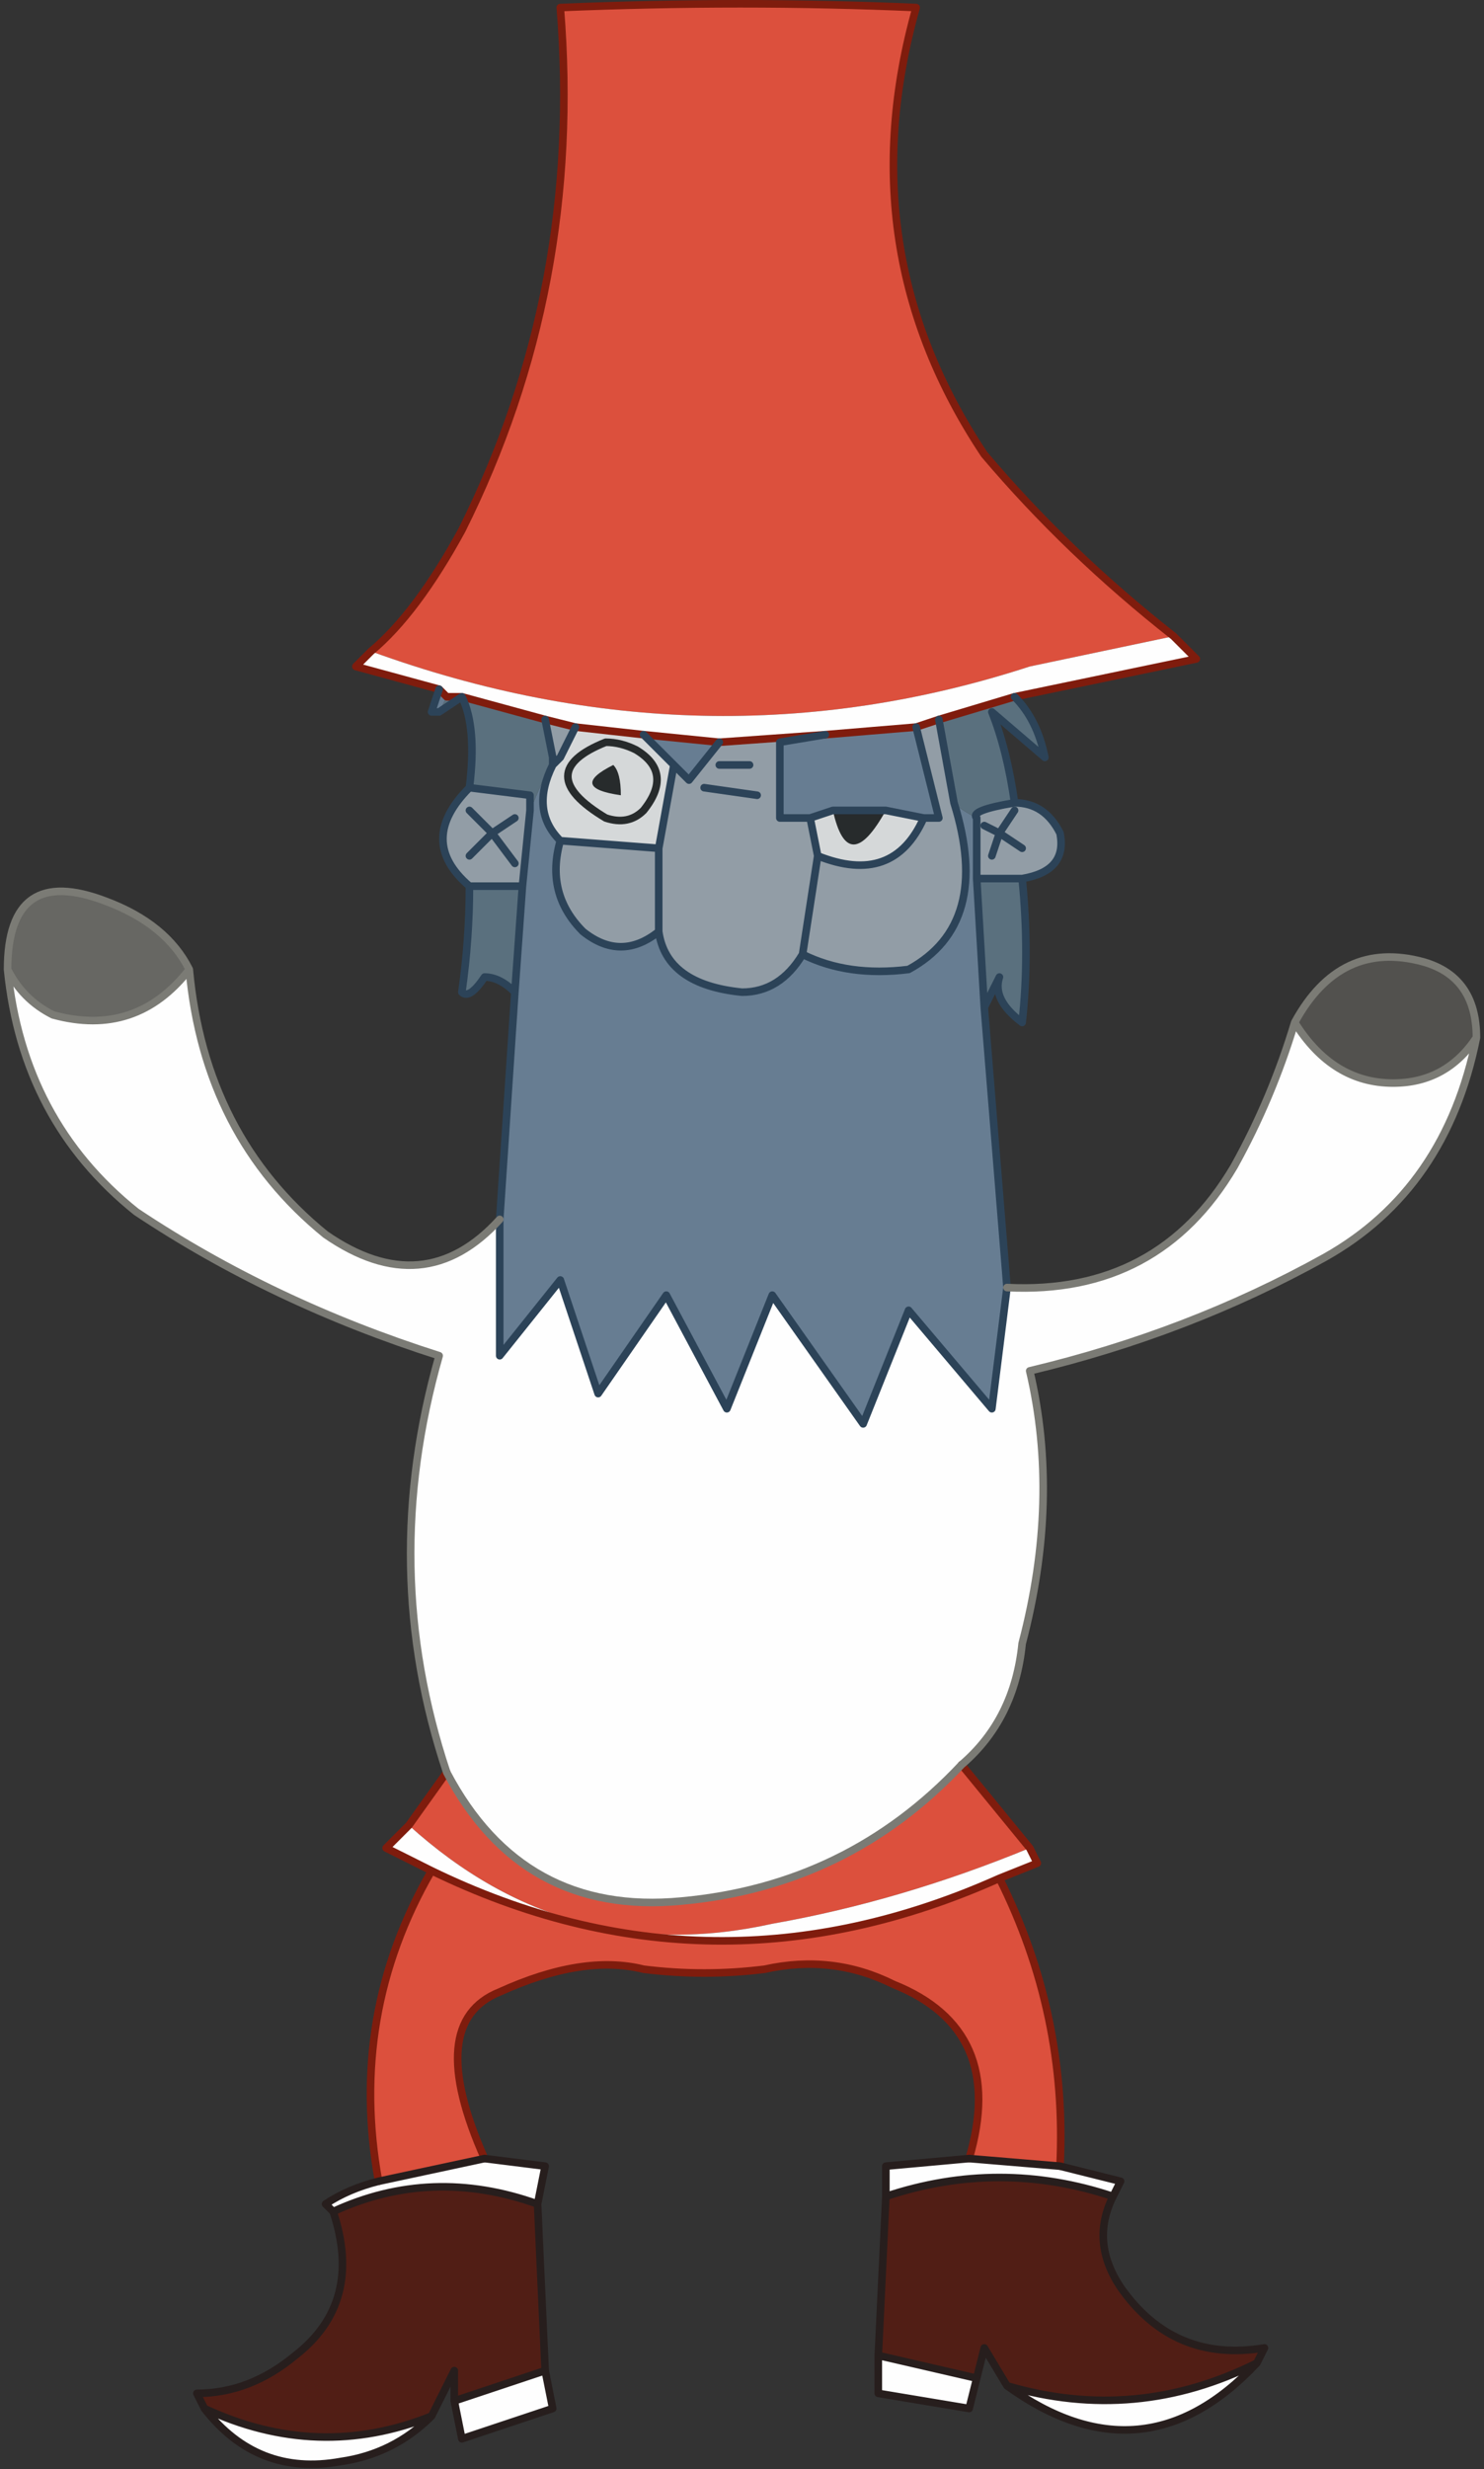
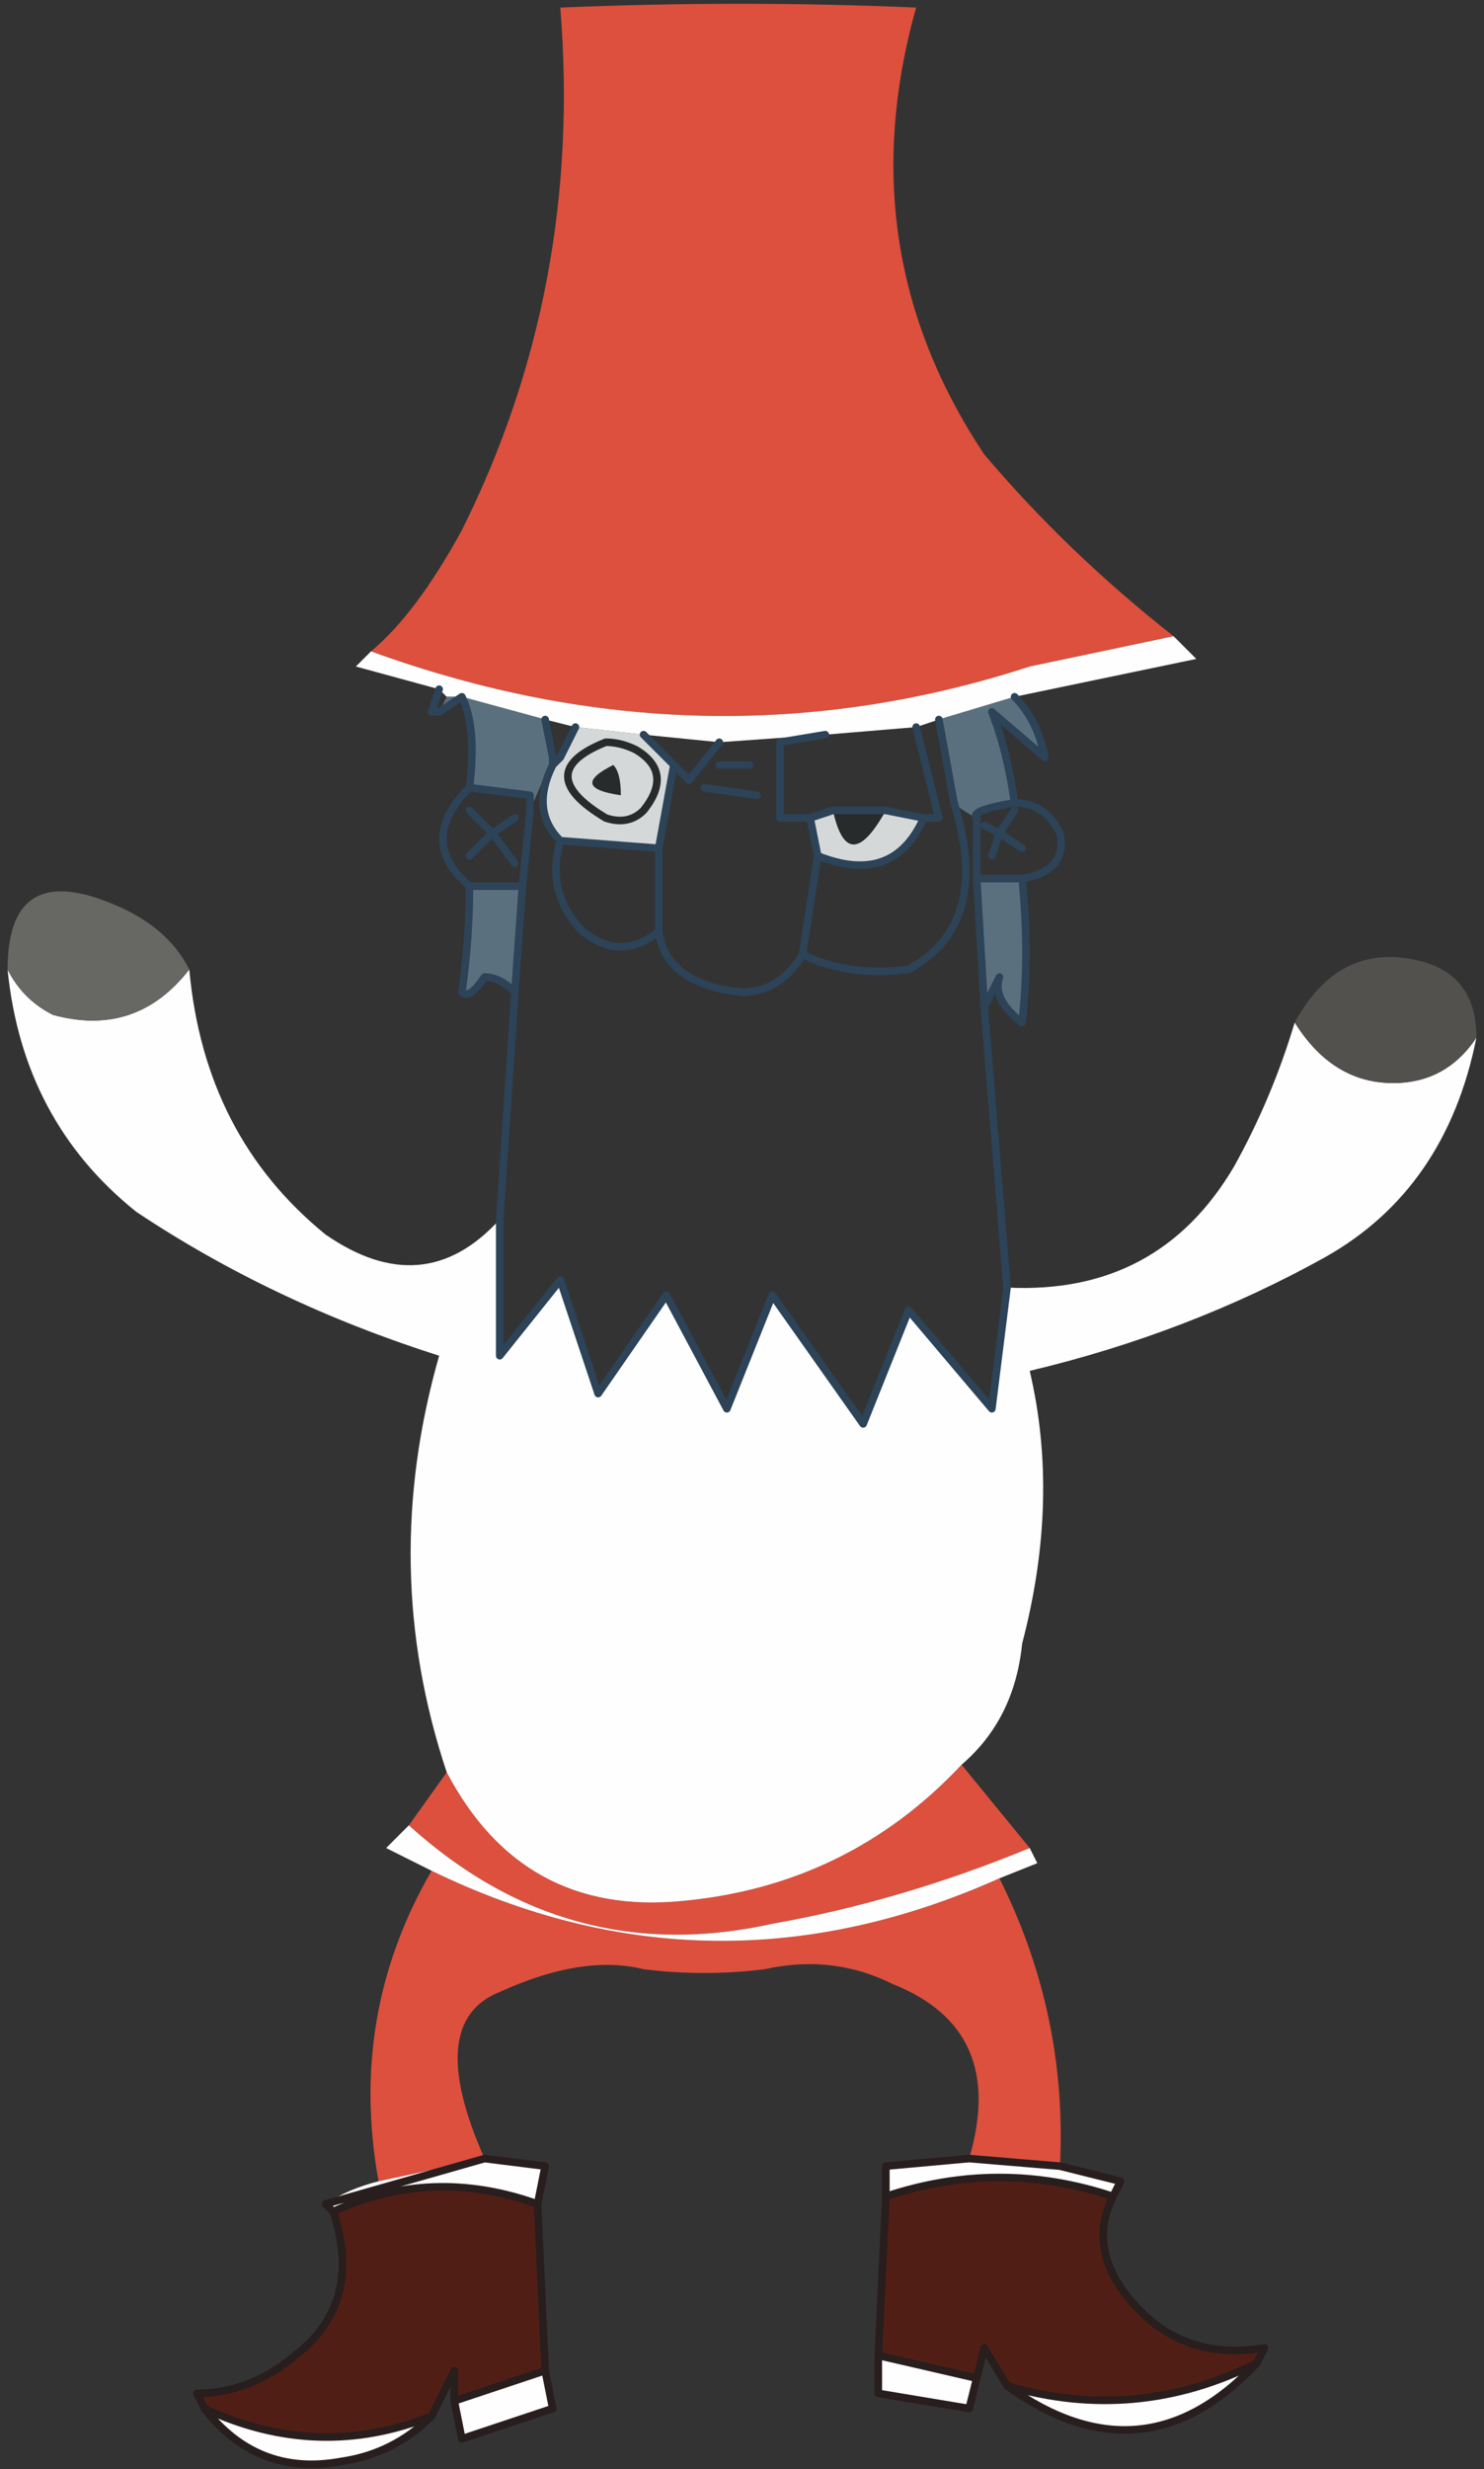
<svg xmlns="http://www.w3.org/2000/svg" height="16.3px" width="9.8px">
  <rect width="100%" height="100%" fill="#333333" stroke="none" />
  <g transform="matrix(1.0, 0.0, 0.0, 1.0, 4.9, 8.15)">
    <path d="M-2.45 -3.85 Q-2.15 -4.1 -1.85 -4.65 -1.05 -6.25 -1.2 -8.1 0.0 -8.15 1.15 -8.1 0.7 -6.5 1.6 -5.15 2.15 -4.5 2.85 -3.95 L1.9 -3.75 Q-0.25 -3.05 -2.45 -3.85 M1.45 3.5 L1.9 4.05 Q1.05 4.4 0.2 4.55 -1.15 4.85 -2.2 3.9 L-1.95 3.55 Q-1.45 4.5 -0.4 4.4 0.7 4.3 1.45 3.5 M1.7 4.25 Q2.15 5.15 2.1 6.15 L1.5 6.1 Q1.75 5.25 1.0 4.95 0.6 4.75 0.15 4.85 -0.25 4.9 -0.65 4.85 -1.05 4.75 -1.6 5.0 -2.1 5.2 -1.7 6.1 L-2.4 6.25 Q-2.6 5.15 -2.05 4.2 -0.2 5.1 1.7 4.25" fill="#dc503d" fill-rule="evenodd" stroke="none" />
    <path d="M-2.45 -3.85 Q-0.25 -3.05 1.9 -3.75 L2.85 -3.95 3.0 -3.8 1.8 -3.55 1.3 -3.4 1.15 -3.35 0.55 -3.3 -0.15 -3.25 -0.65 -3.3 -1.1 -3.35 -1.3 -3.4 -1.85 -3.55 -1.95 -3.55 -2.0 -3.6 -2.55 -3.75 -2.45 -3.85 M1.75 0.35 Q2.75 0.4 3.25 -0.45 3.5 -0.9 3.65 -1.4 3.9 -1.0 4.3 -1.0 4.65 -1.0 4.85 -1.3 4.65 -0.3 3.85 0.15 2.95 0.65 1.9 0.9 2.1 1.75 1.85 2.7 1.8 3.2 1.45 3.5 0.7 4.3 -0.4 4.4 -1.45 4.5 -1.95 3.55 -2.4 2.2 -2.0 0.8 -3.1 0.45 -4.0 -0.15 -4.75 -0.75 -4.85 -1.75 -4.75 -1.55 -4.55 -1.45 -4.0 -1.3 -3.65 -1.75 -3.55 -0.65 -2.75 0.0 -2.1 0.45 -1.6 -0.1 L-1.6 0.8 -1.2 0.3 -0.95 1.05 -0.5 0.4 -0.1 1.15 0.2 0.4 0.8 1.25 1.1 0.5 1.65 1.15 1.75 0.35 M1.9 4.05 L1.95 4.15 1.7 4.25 Q-0.2 5.1 -2.05 4.2 L-2.35 4.05 -2.2 3.9 Q-1.15 4.85 0.2 4.55 1.05 4.4 1.9 4.05 M2.1 6.15 L2.5 6.25 2.45 6.35 Q1.7 6.1 0.95 6.35 L0.95 6.15 1.5 6.1 2.1 6.15 M3.4 7.45 Q2.65 8.25 1.75 7.6 2.6 7.85 3.4 7.45 M1.55 7.55 L1.5 7.75 0.9 7.65 0.9 7.4 1.55 7.55 M-1.7 6.1 L-1.3 6.15 -1.35 6.4 Q-2.05 6.15 -2.7 6.45 L-2.75 6.4 Q-2.6 6.3 -2.4 6.25 L-1.7 6.1 M-1.3 7.5 L-1.25 7.75 Q-1.55 7.85 -1.85 7.95 L-1.9 7.7 -1.3 7.5 M-2.05 7.8 Q-2.3 8.05 -2.65 8.1 -3.2 8.2 -3.55 7.75 -2.8 8.1 -2.05 7.8" fill="#fefefe" fill-rule="evenodd" stroke="none" />
-     <path d="M1.8 -2.85 Q2.0 -2.85 2.1 -2.65 2.15 -2.4 1.85 -2.35 L1.55 -2.35 1.55 -2.75 Q1.5 -2.8 1.8 -2.85 M-1.8 -2.3 Q-2.15 -2.6 -1.8 -2.95 L-1.4 -2.9 -1.4 -2.8 -1.45 -2.3 -1.8 -2.3 M0.55 -3.3 L0.25 -3.25 0.25 -2.75 0.45 -2.75 0.5 -2.5 0.4 -1.85 0.5 -2.5 Q1.0 -2.3 1.2 -2.75 L1.3 -2.75 1.15 -3.35 1.3 -3.4 1.4 -2.85 Q1.65 -2.05 1.1 -1.75 0.7 -1.7 0.4 -1.85 0.25 -1.6 0.0 -1.6 -0.5 -1.65 -0.55 -2.0 L-0.55 -2.55 -0.55 -2.0 Q-0.8 -1.8 -1.05 -2.0 -1.3 -2.25 -1.2 -2.6 L-0.55 -2.55 -0.45 -3.1 -0.35 -3.0 -0.15 -3.25 0.55 -3.3 M1.85 -2.55 L1.7 -2.65 1.8 -2.8 1.7 -2.65 1.85 -2.55 M1.6 -2.7 L1.7 -2.65 1.65 -2.5 1.7 -2.65 1.6 -2.7 M-1.3 -3.4 L-1.1 -3.35 Q-1.15 -3.25 -1.2 -3.15 L-1.25 -3.15 -1.3 -3.4 M-1.5 -2.45 L-1.65 -2.65 -1.5 -2.75 -1.65 -2.65 -1.5 -2.45 M-1.8 -2.8 L-1.65 -2.65 -1.8 -2.5 -1.65 -2.65 -1.8 -2.8 M0.05 -3.1 L-0.15 -3.1 0.05 -3.1 M0.1 -2.9 L-0.25 -2.95 0.1 -2.9" fill="#929da6" fill-rule="evenodd" stroke="none" />
-     <path d="M1.6 -1.5 L1.75 0.35 1.65 1.15 1.1 0.5 0.8 1.25 0.2 0.4 -0.1 1.15 -0.5 0.4 -0.95 1.05 -1.2 0.3 -1.6 0.8 -1.6 -0.1 -1.5 -1.6 -1.45 -2.3 -1.4 -2.8 -1.25 -3.15 -1.25 -3.1 Q-1.4 -2.8 -1.2 -2.6 -1.3 -2.25 -1.05 -2.0 -0.8 -1.8 -0.55 -2.0 -0.5 -1.65 0.0 -1.6 0.25 -1.6 0.4 -1.85 0.7 -1.7 1.1 -1.75 1.65 -2.05 1.4 -2.85 1.45 -2.8 1.55 -2.75 L1.55 -2.35 1.6 -1.5 M-2.0 -3.45 L-2.05 -3.45 -2.0 -3.6 -1.95 -3.55 -2.0 -3.45 M0.45 -2.75 L0.25 -2.75 0.25 -3.25 0.55 -3.3 1.15 -3.35 1.3 -2.75 1.2 -2.75 0.95 -2.8 0.6 -2.8 0.45 -2.75 M-0.15 -3.25 L-0.35 -3.0 -0.45 -3.1 -0.65 -3.3 -0.15 -3.25 M-0.1 -1.5 Q-0.05 -1.5 -0.1 -1.5" fill="#677d92" fill-rule="evenodd" stroke="none" />
    <path d="M1.8 -3.55 Q1.95 -3.4 2.0 -3.15 L1.65 -3.45 Q1.75 -3.2 1.8 -2.85 1.5 -2.8 1.55 -2.75 1.45 -2.8 1.4 -2.85 L1.3 -3.4 1.8 -3.55 M1.85 -2.35 Q1.9 -1.85 1.85 -1.4 1.65 -1.55 1.7 -1.7 L1.6 -1.5 1.55 -2.35 1.85 -2.35 M-1.5 -1.6 Q-1.6 -1.7 -1.7 -1.7 -1.8 -1.55 -1.85 -1.6 -1.8 -1.95 -1.8 -2.3 L-1.45 -2.3 -1.5 -1.6 M-1.8 -2.95 Q-1.75 -3.35 -1.85 -3.55 L-2.0 -3.45 -1.95 -3.55 -1.85 -3.55 -1.3 -3.4 -1.25 -3.15 -1.4 -2.8 -1.4 -2.9 -1.8 -2.95" fill="#5a707e" fill-rule="evenodd" stroke="none" />
    <path d="M0.6 -2.8 L0.95 -2.8 Q0.7 -2.35 0.6 -2.8 M-0.85 -3.1 Q-0.8 -3.05 -0.8 -2.9 -1.15 -2.95 -0.85 -3.1" fill="#272b2c" fill-rule="evenodd" stroke="none" />
    <path d="M0.45 -2.75 L0.6 -2.8 Q0.7 -2.35 0.95 -2.8 L1.2 -2.75 Q1.0 -2.3 0.5 -2.5 L0.45 -2.75 M-0.45 -3.1 L-0.55 -2.55 -1.2 -2.6 Q-1.4 -2.8 -1.25 -3.1 L-1.2 -3.15 Q-1.15 -3.25 -1.1 -3.35 L-0.65 -3.3 -0.45 -3.1 M-0.85 -3.1 Q-1.15 -2.95 -0.8 -2.9 -0.8 -3.05 -0.85 -3.1 M-0.7 -3.2 Q-0.8 -3.25 -0.9 -3.25 -1.4 -3.05 -0.9 -2.75 -0.75 -2.7 -0.65 -2.8 -0.45 -3.05 -0.7 -3.2 -0.45 -3.05 -0.65 -2.8 -0.75 -2.7 -0.9 -2.75 -1.4 -3.05 -0.9 -3.25 -0.8 -3.25 -0.7 -3.2" fill="#d5d8d9" fill-rule="evenodd" stroke="none" />
    <path d="M3.65 -1.4 Q3.95 -1.95 4.5 -1.8 4.85 -1.7 4.85 -1.3 4.65 -1.0 4.3 -1.0 3.9 -1.0 3.65 -1.4" fill="#52514e" fill-rule="evenodd" stroke="none" />
    <path d="M-4.85 -1.75 Q-4.85 -2.45 -4.2 -2.2 -3.8 -2.05 -3.65 -1.75 -4.0 -1.3 -4.55 -1.45 -4.75 -1.55 -4.85 -1.75" fill="#676763" fill-rule="evenodd" stroke="none" />
    <path d="M2.45 6.35 Q2.3 6.65 2.5 6.95 2.85 7.45 3.45 7.35 L3.4 7.45 Q2.6 7.85 1.75 7.6 L1.6 7.35 1.55 7.55 0.9 7.4 0.95 6.35 Q1.7 6.1 2.45 6.35 M-1.35 6.4 L-1.3 7.5 -1.9 7.7 -1.9 7.5 -2.05 7.8 Q-2.8 8.1 -3.55 7.75 L-3.6 7.65 Q-3.25 7.65 -2.95 7.4 -2.5 7.05 -2.7 6.45 -2.05 6.15 -1.35 6.4" fill="#511e15" fill-rule="evenodd" stroke="none" />
-     <path d="M2.85 -3.95 Q2.15 -4.5 1.6 -5.15 0.7 -6.5 1.15 -8.1 0.0 -8.15 -1.2 -8.1 -1.05 -6.25 -1.85 -4.65 -2.15 -4.1 -2.45 -3.85 L-2.55 -3.75 -2.0 -3.6 -1.95 -3.55 -1.85 -3.55 -1.3 -3.4 -1.1 -3.35 -0.65 -3.3 -0.15 -3.25 0.55 -3.3 1.15 -3.35 1.3 -3.4 1.8 -3.55 3.0 -3.8 2.85 -3.95 M1.45 3.5 L1.9 4.05 1.95 4.15 1.7 4.25 Q2.15 5.15 2.1 6.15 M1.5 6.1 Q1.75 5.25 1.0 4.95 0.6 4.75 0.15 4.85 -0.25 4.9 -0.65 4.85 -1.05 4.75 -1.6 5.0 -2.1 5.2 -1.7 6.1 M-2.4 6.25 Q-2.6 5.15 -2.05 4.2 L-2.35 4.05 -2.2 3.9 -1.95 3.55 M1.7 4.25 Q-0.2 5.1 -2.05 4.2" fill="none" stroke="#7f1c0d" stroke-linecap="round" stroke-linejoin="round" stroke-width="0.05" />
    <path d="M1.8 -3.55 Q1.95 -3.4 2.0 -3.15 L1.65 -3.45 Q1.75 -3.2 1.8 -2.85 2.0 -2.85 2.1 -2.65 2.15 -2.4 1.85 -2.35 1.9 -1.85 1.85 -1.4 1.65 -1.55 1.7 -1.7 L1.6 -1.5 1.75 0.35 1.65 1.15 1.1 0.5 0.8 1.25 0.2 0.4 -0.1 1.15 -0.5 0.4 -0.95 1.05 -1.2 0.3 -1.6 0.8 -1.6 -0.1 -1.5 -1.6 Q-1.6 -1.7 -1.7 -1.7 -1.8 -1.55 -1.85 -1.6 -1.8 -1.95 -1.8 -2.3 -2.15 -2.6 -1.8 -2.95 -1.75 -3.35 -1.85 -3.55 L-2.0 -3.45 -2.05 -3.45 -2.0 -3.6 M0.55 -3.3 L0.25 -3.25 0.25 -2.75 0.45 -2.75 0.6 -2.8 0.95 -2.8 1.2 -2.75 1.3 -2.75 1.15 -3.35 M-0.15 -3.25 L-0.35 -3.0 -0.45 -3.1 -0.55 -2.55 -0.55 -2.0 Q-0.5 -1.65 0.0 -1.6 0.25 -1.6 0.4 -1.85 L0.5 -2.5 0.45 -2.75 M1.3 -3.4 L1.4 -2.85 Q1.65 -2.05 1.1 -1.75 0.7 -1.7 0.4 -1.85 M1.55 -2.75 Q1.5 -2.8 1.8 -2.85 M1.85 -2.35 L1.55 -2.35 1.6 -1.5 M1.55 -2.75 L1.55 -2.35 M1.2 -2.75 Q1.0 -2.3 0.5 -2.5 M-1.2 -3.15 Q-1.15 -3.25 -1.1 -3.35 M-1.2 -3.15 L-1.25 -3.1 Q-1.4 -2.8 -1.2 -2.6 L-0.55 -2.55 M-1.25 -3.1 L-1.25 -3.15 -1.3 -3.4 M-1.4 -2.8 L-1.45 -2.3 -1.5 -1.6 M-0.65 -3.3 L-0.45 -3.1 M-0.55 -2.0 Q-0.8 -1.8 -1.05 -2.0 -1.3 -2.25 -1.2 -2.6 M-1.4 -2.8 L-1.4 -2.9 -1.8 -2.95 M-1.8 -2.3 L-1.45 -2.3" fill="none" stroke="#2c4358" stroke-linecap="round" stroke-linejoin="round" stroke-width="0.05" />
-     <path d="M1.75 0.35 Q2.75 0.4 3.25 -0.45 3.5 -0.9 3.65 -1.4 3.95 -1.95 4.5 -1.8 4.85 -1.7 4.85 -1.3 4.65 -0.3 3.85 0.15 2.95 0.65 1.9 0.9 2.1 1.75 1.85 2.7 1.8 3.2 1.45 3.5 0.7 4.3 -0.4 4.4 -1.45 4.5 -1.95 3.55 -2.4 2.2 -2.0 0.8 -3.1 0.45 -4.0 -0.15 -4.75 -0.75 -4.85 -1.75 -4.85 -2.45 -4.2 -2.2 -3.8 -2.05 -3.65 -1.75 -3.55 -0.65 -2.75 0.0 -2.1 0.45 -1.6 -0.1 M4.85 -1.3 Q4.65 -1.0 4.3 -1.0 3.9 -1.0 3.65 -1.4 M-3.65 -1.75 Q-4.0 -1.3 -4.55 -1.45 -4.75 -1.55 -4.85 -1.75" fill="none" stroke="#7b7b75" stroke-linecap="round" stroke-linejoin="round" stroke-width="0.05" />
    <path d="M-0.7 -3.2 Q-0.45 -3.05 -0.65 -2.8 -0.75 -2.7 -0.9 -2.75 -1.4 -3.05 -0.9 -3.25 -0.8 -3.25 -0.7 -3.2" fill="none" stroke="#272b2c" stroke-linecap="round" stroke-linejoin="round" stroke-width="0.05" />
-     <path d="M2.1 6.15 L2.5 6.25 2.45 6.35 Q2.3 6.65 2.5 6.95 2.85 7.45 3.45 7.35 L3.4 7.45 Q2.65 8.25 1.75 7.6 L1.6 7.35 1.55 7.55 1.5 7.75 0.9 7.65 0.9 7.4 0.95 6.35 0.95 6.15 1.5 6.1 2.1 6.15 M-1.7 6.1 L-1.3 6.15 -1.35 6.4 -1.3 7.5 -1.25 7.75 Q-1.55 7.85 -1.85 7.95 L-1.9 7.7 -1.9 7.5 -2.05 7.8 Q-2.3 8.05 -2.65 8.1 -3.2 8.2 -3.55 7.75 L-3.6 7.65 Q-3.25 7.65 -2.95 7.4 -2.5 7.05 -2.7 6.45 L-2.75 6.4 Q-2.6 6.3 -2.4 6.25 L-1.7 6.1 M3.4 7.45 Q2.6 7.85 1.75 7.6 M0.95 6.35 Q1.7 6.1 2.45 6.35 M0.9 7.4 L1.55 7.55 M-1.35 6.4 Q-2.05 6.15 -2.7 6.45 M-1.9 7.7 L-1.3 7.5 M-2.05 7.8 Q-2.8 8.1 -3.55 7.75" fill="none" stroke="#271e1d" stroke-linecap="round" stroke-linejoin="round" stroke-width="0.05" />
+     <path d="M2.1 6.15 L2.5 6.25 2.45 6.35 Q2.3 6.65 2.5 6.95 2.85 7.45 3.45 7.35 L3.4 7.45 Q2.65 8.25 1.75 7.6 L1.6 7.35 1.55 7.55 1.5 7.75 0.9 7.65 0.9 7.4 0.95 6.35 0.95 6.15 1.5 6.1 2.1 6.15 M-1.7 6.1 L-1.3 6.15 -1.35 6.4 -1.3 7.5 -1.25 7.75 Q-1.55 7.85 -1.85 7.95 L-1.9 7.7 -1.9 7.5 -2.05 7.8 Q-2.3 8.05 -2.65 8.1 -3.2 8.2 -3.55 7.75 L-3.6 7.65 Q-3.25 7.65 -2.95 7.4 -2.5 7.05 -2.7 6.45 L-2.75 6.4 L-1.7 6.1 M3.4 7.45 Q2.6 7.85 1.75 7.6 M0.95 6.35 Q1.7 6.1 2.45 6.35 M0.9 7.4 L1.55 7.55 M-1.35 6.4 Q-2.05 6.15 -2.7 6.45 M-1.9 7.7 L-1.3 7.5 M-2.05 7.8 Q-2.8 8.1 -3.55 7.75" fill="none" stroke="#271e1d" stroke-linecap="round" stroke-linejoin="round" stroke-width="0.05" />
    <path d="M1.65 -2.5 L1.7 -2.65 1.6 -2.7 M1.8 -2.8 L1.7 -2.65 1.85 -2.55 M-1.8 -2.5 L-1.65 -2.65 -1.8 -2.8 M-1.5 -2.75 L-1.65 -2.65 -1.5 -2.45 M-0.25 -2.95 L0.1 -2.9 M-0.15 -3.1 L0.05 -3.1" fill="none" stroke="#2c4358" stroke-linecap="round" stroke-linejoin="round" stroke-width="0.05" />
  </g>
</svg>